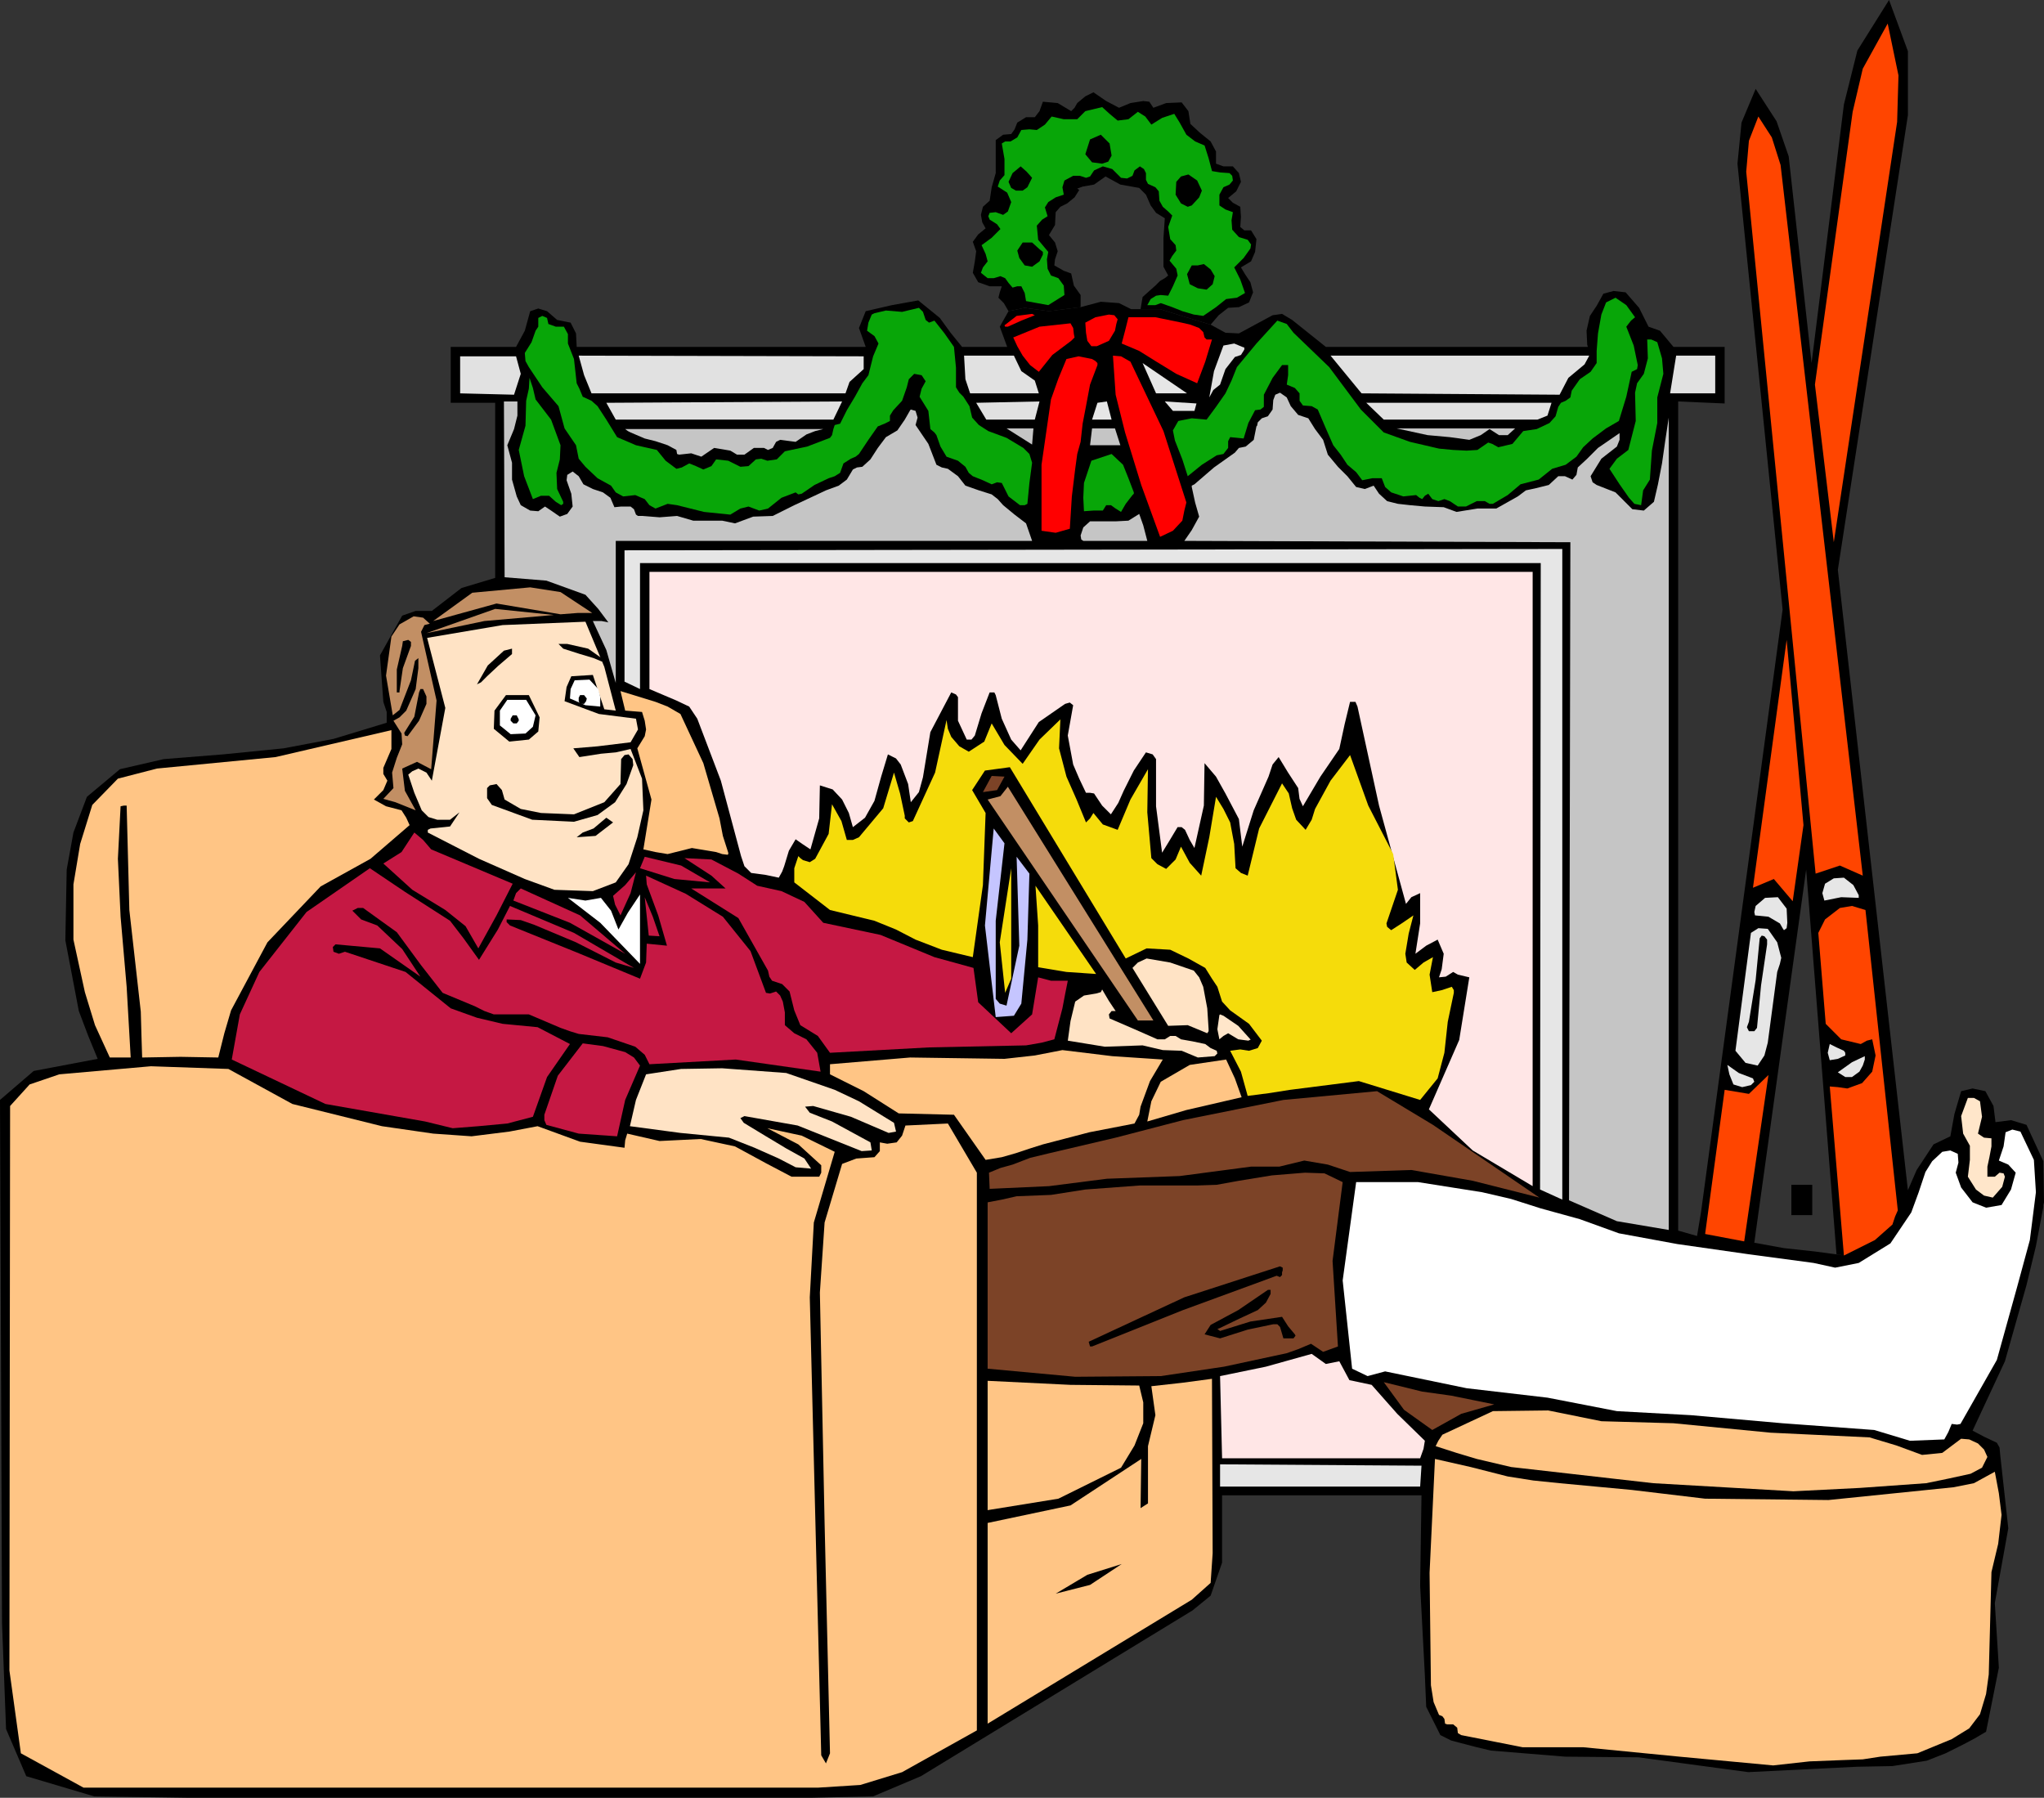
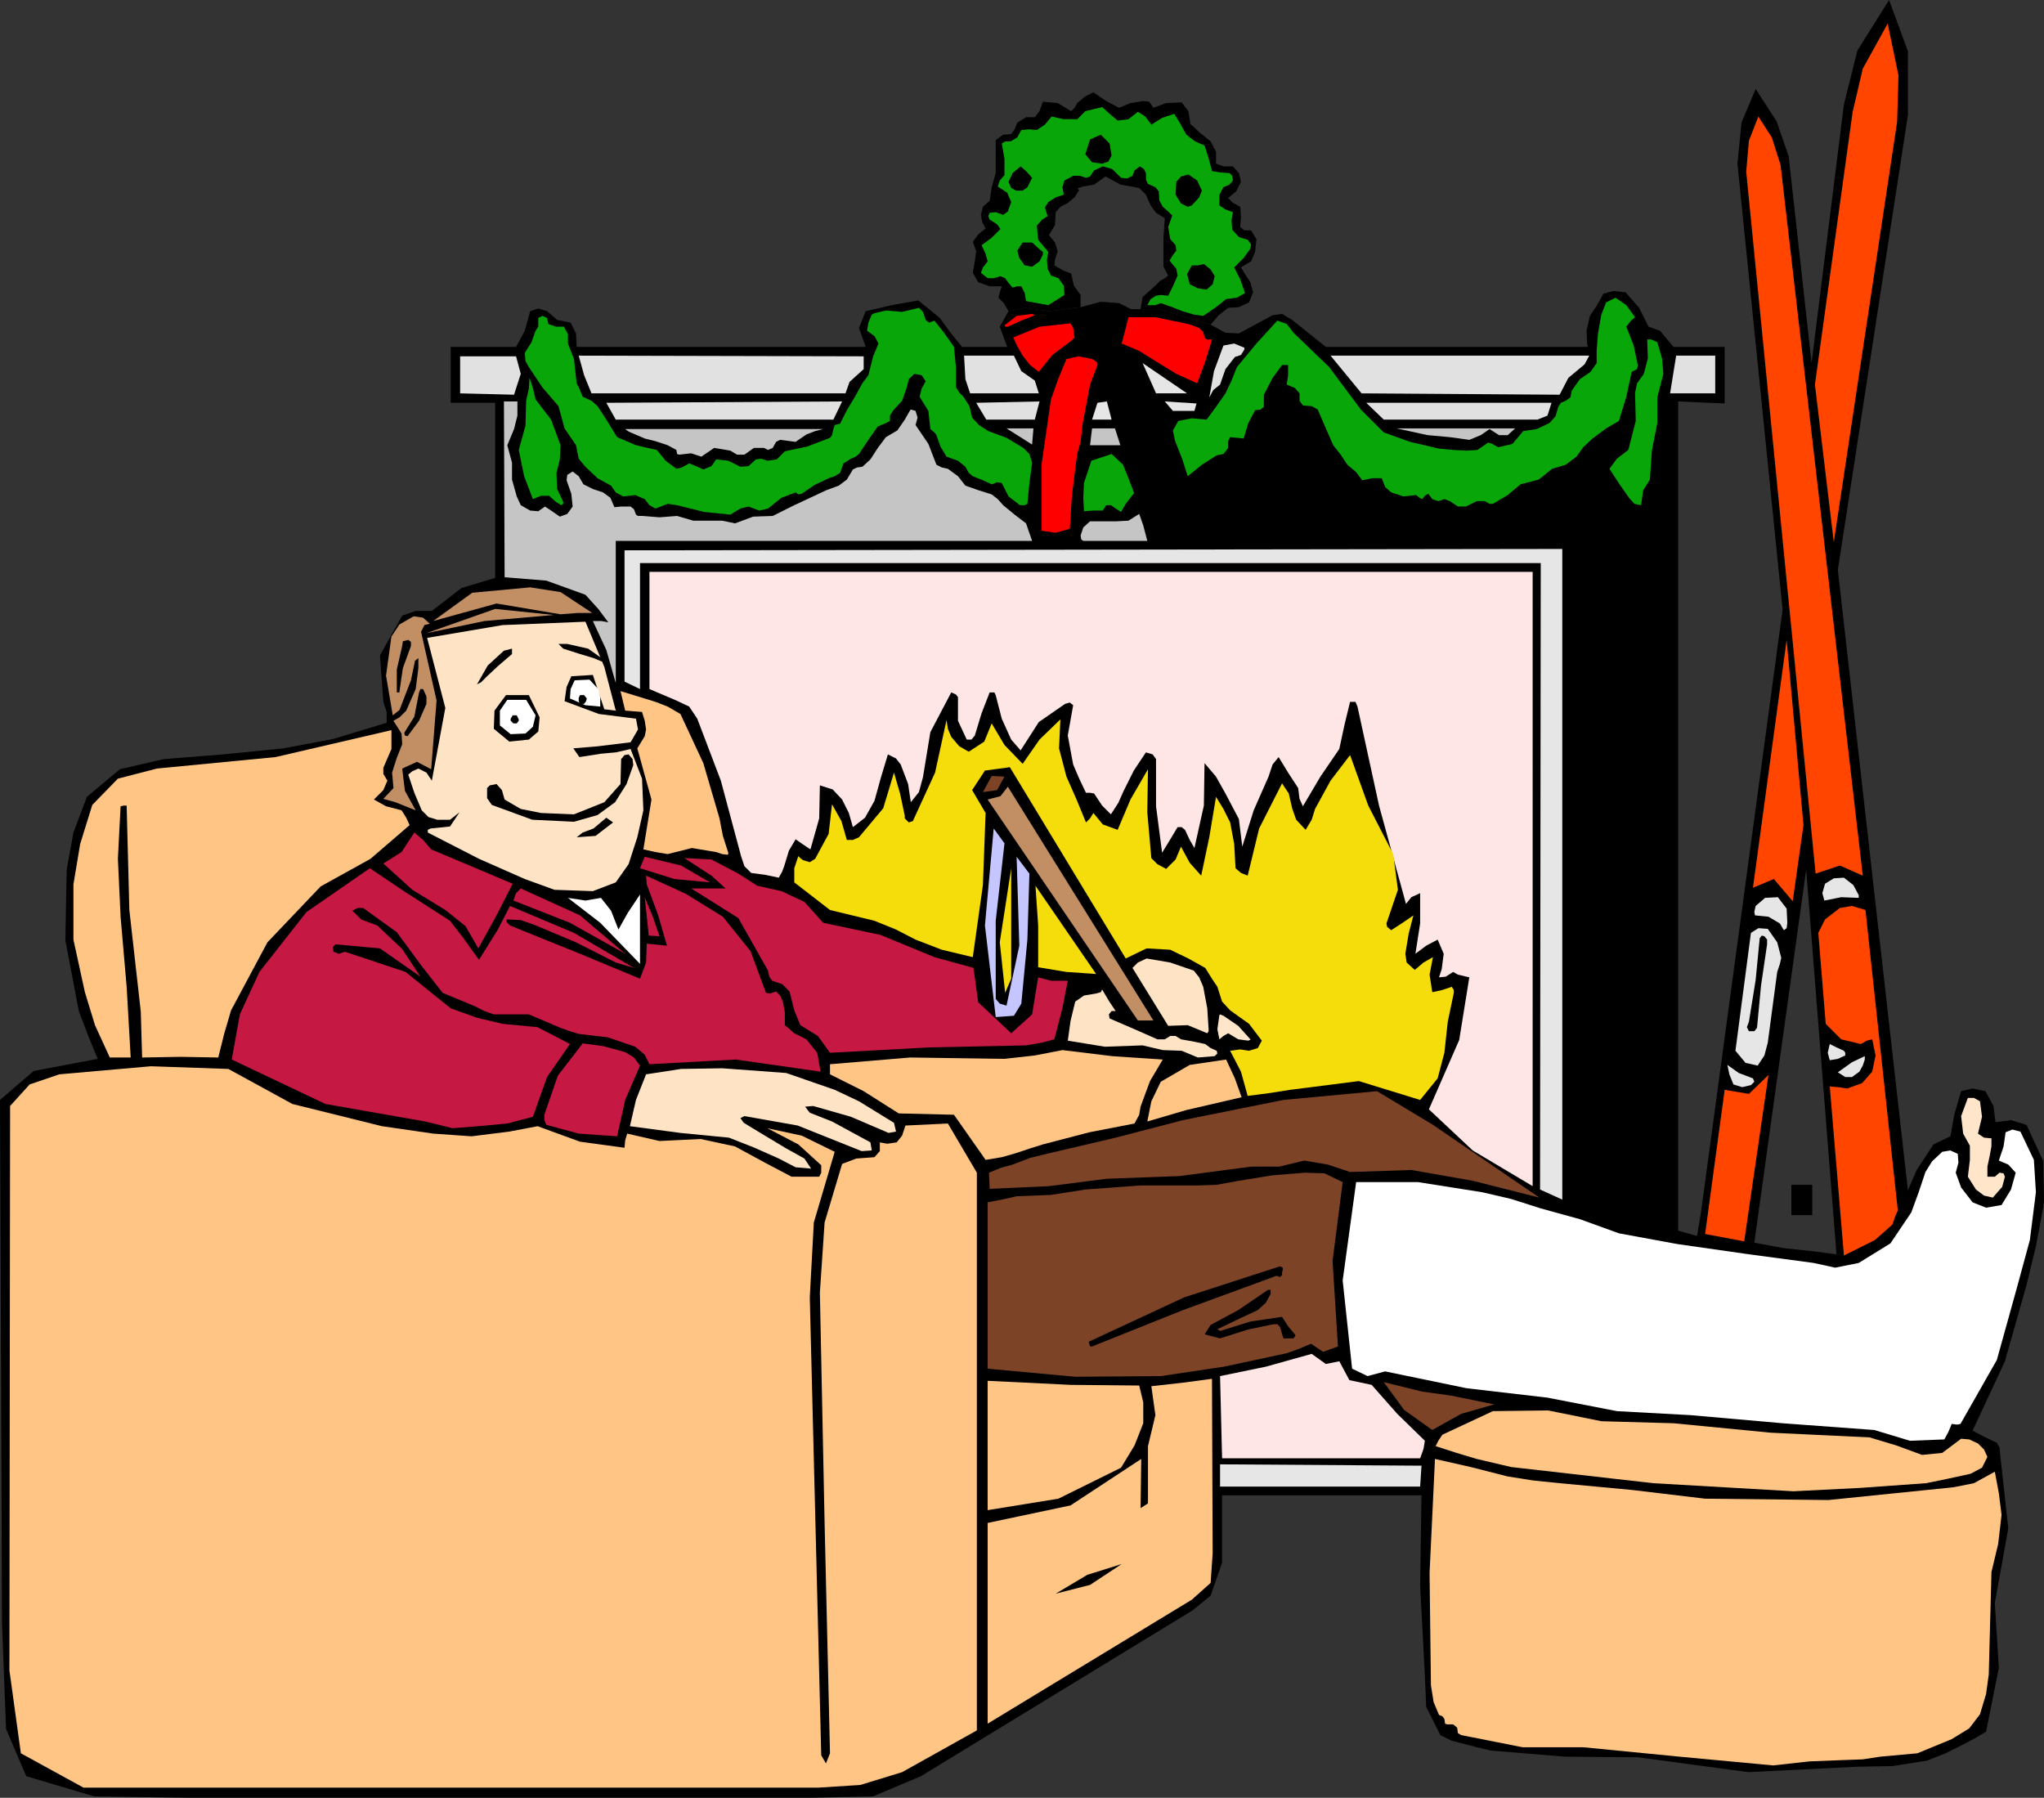
<svg xmlns="http://www.w3.org/2000/svg" xmlns:ns1="http://sodipodi.sourceforge.net/DTD/sodipodi-0.dtd" xmlns:ns2="http://www.inkscape.org/namespaces/inkscape" version="1.0" width="129.724mm" height="114.09mm" id="svg107" ns1:docname="Broken Leg 09.wmf">
  <rect width="100%" height="100%" fill="#333333" stroke="none" />
  <ns1:namedview id="namedview107" pagecolor="#ffffff" bordercolor="#000000" borderopacity="0.25" ns2:showpageshadow="2" ns2:pageopacity="0.0" ns2:pagecheckerboard="0" ns2:deskcolor="#d1d1d1" ns2:document-units="mm" />
  <defs id="defs1">
    <pattern id="WMFhbasepattern" patternUnits="userSpaceOnUse" width="6" height="6" x="0" y="0" />
  </defs>
  <path style="fill:#000000;fill-opacity:1;fill-rule:evenodd;stroke:none" d="m 290.395,77.872 3.555,1.939 3.232,0.162 3.878,-2.1 4.202,-2.262 2.262,-0.323 2.424,1.454 4.04,3.231 4.04,3.231 h 62.862 l -0.162,-0.485 -0.162,-3.393 0.323,-1.454 0.485,-2.1 1.616,-2.423 1.616,-2.908 2.424,-0.646 2.909,0.323 3.232,3.716 2.262,4.524 2.747,0.969 3.232,3.877 h 12.282 V 96.775 L 402.545,96.29 V 295.171 l 4.525,1.292 0.97,-5.816 19.554,-144.435 -10.827,-106.953 0.97,-9.855 3.394,-8.078 5.01,7.755 2.909,8.401 5.494,49.599 7.757,-62.039 3.232,-12.925 L 453.126,0 l 4.525,12.279 v 15.348 l -16.806,109.053 16.806,148.797 -2.424,4.847 -1.293,3.393 -4.202,3.716 -7.434,3.716 -1.778,-0.323 -7.272,-92.251 -12.443,89.504 7.11,1.292 7.434,0.808 4.848,0.646 2.101,0.323 7.434,-3.716 4.202,-3.716 1.293,-3.393 2.424,-4.847 2.101,-4.847 4.04,-6.139 4.04,-1.939 0.97,-5.332 1.616,-5.493 2.747,-0.646 3.07,0.646 1.939,3.554 0.485,3.877 3.717,-0.485 3.717,1.131 4.04,8.724 0.162,9.855 -0.162,0.646 v 0.485 l -1.778,9.371 -2.262,9.37 -5.171,18.256 -7.757,16.641 2.747,1.454 3.07,1.454 0.646,1.131 0.162,1.777 1.939,17.61 -3.232,17.933 0.97,15.51 -3.07,15.348 -2.747,1.616 -2.747,1.454 -4.202,2.1 -4.525,1.777 -8.242,1.292 -8.565,0.162 -26.018,1.292 -26.341,-3.554 -17.614,-0.162 -17.776,-1.454 -3.394,-0.808 -3.717,-0.969 -2.424,-0.646 -2.586,-1.292 -3.394,-6.786 -0.323,-7.593 -1.131,-21.488 0.323,-21.649 h -47.834 v 16.156 l -2.747,7.916 -4.363,3.554 -65.125,39.744 -11.474,4.847 -14.867,0.323 H 45.248 L 22.624,430.882 6.302,426.035 1.454,414.726 0.485,389.361 0,263.828 l 8.08,-6.947 15.352,-2.908 -2.262,-5.493 -2.262,-5.978 -3.232,-16.964 0.323,-16.964 1.616,-8.886 3.232,-8.563 7.918,-6.624 10.504,-2.423 14.221,-1.131 14.544,-1.454 11.958,-2.262 12.766,-3.877 v -2.585 l -0.808,-2.423 -0.808,-11.148 5.333,-9.532 3.232,-1.131 h 3.878 l 7.11,-5.493 8.08,-2.423 V 96.613 H 108.11 V 83.204 h 15.675 l 2.101,-3.877 1.293,-4.685 1.939,-0.646 2.101,0.646 2.424,2.1 3.232,0.646 1.293,2.585 0.162,3.231 h 69.326 l -1.616,-4.524 1.616,-4.039 6.302,-1.454 6.302,-1.131 2.586,2.1 2.586,2.1 2.586,3.554 2.747,3.393 h 10.827 l -1.778,-4.847 2.101,-3.716 3.878,-0.808 5.818,0.808 7.595,-0.969 4.848,-1.292 4.363,0.323 2.909,1.454 h 6.949 l 5.171,1.616 z" id="path1" />
  <path style="fill:#ffffff;fill-opacity:1;fill-rule:evenodd;stroke:none" d="m 488.355,285.962 -0.485,-7.755 -3.232,-6.786 -1.939,-0.485 -1.616,0.646 -0.485,3.393 -1.131,3.393 2.262,0.969 1.778,1.939 -1.131,4.039 -2.262,3.716 -3.717,0.646 -3.232,-1.292 -2.747,-3.554 -1.293,-3.554 0.646,-2.423 -0.162,-2.1 -1.778,-0.808 -1.939,0.323 -2.424,2.262 -1.616,2.585 -1.616,4.847 -1.778,4.847 -5.01,7.432 -7.595,4.685 -5.656,1.131 -5.171,-1.131 -15.675,-2.1 -16.968,-2.423 -14.059,-2.585 -9.373,-3.393 -9.373,-2.585 -7.11,-2.262 -6.949,-1.616 -15.352,-2.423 h -14.867 l -3.232,23.588 2.262,21.164 3.717,1.777 4.202,-1.131 19.554,4.039 19.392,2.262 16.645,3.231 17.776,0.969 21.978,1.939 21.978,1.616 8.565,2.585 8.242,-0.323 0.97,-1.777 0.808,-1.939 1.293,0.162 0.808,-0.162 8.726,-15.348 4.848,-17.449 3.07,-11.309 z" id="path2" />
  <path style="fill:#ffe6ca;fill-opacity:1;fill-rule:evenodd;stroke:none" d="m 480.921,282.246 -0.323,-0.808 -0.97,-0.162 -1.131,0.969 h -1.778 v -2.423 l 0.485,-2.262 0.485,-2.585 v -1.939 l -1.778,-0.162 -1.454,-0.969 0.97,-4.039 -0.485,-3.716 -1.454,-0.808 h -1.454 l -1.616,4.362 0.485,4.201 1.616,2.908 v 3.393 l -0.485,4.039 1.939,3.07 1.939,1.454 2.101,0.485 2.262,-2.585 z" id="path3" />
  <path style="fill:#ffc585;fill-opacity:1;fill-rule:evenodd;stroke:none" d="m 480.113,363.349 -0.646,-5.17 -0.97,-5.17 -5.01,2.747 -4.848,0.969 -30.058,3.07 -29.573,-0.323 -17.614,-2.1 -17.291,-1.616 -6.302,-0.646 -6.141,-0.969 -8.888,-2.262 -8.565,-1.939 -1.293,27.304 0.323,26.981 0.646,4.039 1.293,3.07 0.808,0.323 0.485,0.646 0.162,1.131 0.485,0.162 h 1.454 l 0.97,0.808 0.162,1.292 0.808,0.485 14.706,2.908 h 14.544 l 23.109,2.262 22.462,2.1 8.726,-0.969 8.242,-0.323 4.525,-0.162 4.202,-0.646 8.888,-0.808 8.242,-3.393 4.202,-2.585 2.586,-3.393 1.454,-4.847 0.646,-4.685 0.323,-12.279 0.323,-12.279 1.616,-6.786 z" id="path4" />
  <path style="fill:#ffc585;fill-opacity:1;fill-rule:evenodd;stroke:none" d="m 476.719,349.455 -0.808,-1.777 -1.454,-1.454 -2.101,-0.969 -1.939,-0.162 -4.525,3.393 -4.848,0.485 -6.141,-2.262 -6.464,-1.939 -23.755,-1.131 -23.27,-2.262 -17.291,-0.485 -12.766,-2.585 -13.251,0.162 -12.12,5.655 -0.97,1.454 -0.646,1.292 5.01,1.616 4.848,1.454 8.242,1.939 34.098,3.877 33.613,1.939 15.998,-0.808 15.837,-1.131 5.494,-1.131 5.171,-1.131 2.747,-1.454 z" id="path5" />
  <path style="fill:#ff4500;fill-opacity:1;fill-rule:evenodd;stroke:none" d="m 455.065,29.242 0.323,-11.148 -2.586,-12.44 -5.979,10.825 -2.424,10.34 -9.05,65.432 4.525,37.805 z" id="path6" />
  <path style="fill:#ff4500;fill-opacity:1;fill-rule:evenodd;stroke:none" d="m 455.227,290.324 -7.757,-72.056 -3.232,-0.969 -2.909,0.485 -3.555,2.747 -1.616,3.231 1.778,21.811 3.717,3.716 4.686,1.131 1.454,-0.808 1.293,-0.323 0.808,3.877 -0.808,3.877 -2.424,2.747 -3.555,1.292 -2.262,-0.323 -1.939,-0.162 3.394,40.552 7.434,-3.716 4.202,-3.716 0.646,-1.939 z" id="path7" />
  <path style="fill:#e6e6e6;fill-opacity:1;fill-rule:evenodd;stroke:none" d="m 447.308,253.327 -3.07,1.454 -3.394,2.423 1.778,1.131 h 1.616 l 1.778,-1.292 0.808,-1.454 0.485,-1.454 z" id="path8" />
  <path style="fill:#ff4500;fill-opacity:1;fill-rule:evenodd;stroke:none" d="m 446.824,210.029 -19.715,-170.446 -2.101,-6.624 -3.232,-5.008 -2.262,5.816 -0.646,7.432 16.645,168.346 5.818,-1.939 z" id="path9" />
  <path style="fill:#e6e6e6;fill-opacity:1;fill-rule:evenodd;stroke:none" d="m 445.854,214.714 -1.293,-2.423 -2.262,-1.777 -2.424,0.162 -2.101,1.292 -0.646,2.262 0.485,1.777 4.04,-0.808 4.202,0.162 z" id="path10" />
  <path style="fill:#e6e6e6;fill-opacity:1;fill-rule:evenodd;stroke:none" d="m 442.299,252.034 -1.778,-0.808 -1.616,-0.808 -0.485,2.1 0.485,1.777 1.939,-0.323 1.778,-0.808 v -0.646 z" id="path11" />
  <path style="fill:#ff4500;fill-opacity:1;fill-rule:evenodd;stroke:none" d="m 432.603,197.912 -4.04,-44.429 -8.08,59.454 5.01,-2.1 4.525,5.331 z" id="path12" />
  <path style="fill:#e6e6e6;fill-opacity:1;fill-rule:evenodd;stroke:none" d="m 428.724,221.338 -0.162,-3.393 -2.101,-2.747 -3.07,0.162 -2.262,1.939 -0.323,1.454 0.162,0.808 3.232,0.323 2.747,1.616 0.646,1.131 0.323,0.485 0.646,-0.485 z" id="path13" />
  <path style="fill:#e6e6e6;fill-opacity:1;fill-rule:evenodd;stroke:none" d="m 427.27,229.739 -0.97,-3.716 -2.262,-3.231 -2.262,-0.162 -1.778,1.131 -3.717,28.273 2.424,2.908 2.909,0.646 1.616,-2.423 0.808,-3.07 2.262,-16.964 0.646,-1.939 z" id="path14" />
  <path style="fill:#000000;fill-opacity:1;fill-rule:evenodd;stroke:none" d="m 423.876,226.508 v -1.131 l -0.646,-0.808 -0.646,-0.162 -0.485,0.646 -0.97,10.017 -1.616,10.017 -0.485,1.292 0.485,0.969 h 1.293 l 0.646,-0.808 0.97,-10.178 z" id="path15" />
  <path style="fill:#ff4500;fill-opacity:1;fill-rule:evenodd;stroke:none" d="m 413.696,261.405 -4.686,34.574 9.373,1.777 5.818,-39.905 -4.686,4.524 z" id="path16" />
  <path style="fill:#e6e6e6;fill-opacity:1;fill-rule:evenodd;stroke:none" d="m 420.483,258.658 -3.394,-1.292 -2.747,-1.939 0.485,2.262 0.97,2.423 2.101,0.646 2.101,-0.485 0.808,-0.808 z" id="path17" />
-   <path style="fill:#c5c5c5;fill-opacity:1;fill-rule:evenodd;stroke:none" d="m 400.283,100.167 -0.808,5.332 -0.808,5.655 -0.97,5.008 -0.97,4.201 -2.424,2.1 -2.747,-0.323 -4.04,-4.039 -4.525,-1.777 -0.97,-0.646 -0.485,-1.454 2.586,-4.201 3.717,-2.908 0.646,-1.616 v -1.616 l -2.586,1.777 -2.586,1.777 -2.586,2.585 -2.262,2.1 -0.323,1.777 -0.97,1.131 -1.778,-0.808 h -1.616 l -2.262,2.1 -3.232,0.808 -2.262,0.485 -1.939,1.454 -5.171,2.908 h -4.525 l -5.01,0.808 -3.07,-1.131 -4.525,-0.162 -3.555,-0.323 -2.909,-0.323 -2.586,-0.646 -1.939,-1.777 -1.293,-1.939 -2.101,0.808 -2.101,-0.485 -2.101,-2.585 -2.262,-2.262 -2.424,-2.908 -1.131,-3.554 -1.939,-2.585 -1.616,-2.585 -2.424,-0.808 -1.778,-2.1 -0.97,-2.1 -1.616,-1.131 -1.131,0.485 -0.485,1.292 -0.162,2.262 -1.131,1.616 -1.454,0.485 -0.97,0.969 -0.162,0.808 -0.162,0.162 -0.646,3.231 -1.939,1.616 -1.616,0.323 -0.97,1.131 -5.01,3.554 -4.686,4.039 -0.646,0.323 v 0.323 l 0.808,3.716 0.97,3.393 -1.778,3.231 -1.778,2.585 92.597,0.323 -0.323,157.845 11.474,5.008 12.443,2.1 z" id="path18" />
  <path style="fill:#08a608;fill-opacity:1;fill-rule:evenodd;stroke:none" d="m 398.99,89.666 -0.323,-3.716 -1.131,-3.877 -1.454,-0.646 h -0.97 l 0.162,4.524 -0.97,3.716 -1.616,2.262 -0.485,2.262 0.162,6.786 -1.778,6.947 -2.747,2.1 -1.778,2.423 2.424,3.716 2.262,3.231 1.293,1.454 1.616,0.323 0.485,-3.554 1.616,-2.585 0.485,-6.947 1.293,-6.624 v -6.139 z" id="path19" />
  <path style="fill:#08a608;fill-opacity:1;fill-rule:evenodd;stroke:none" d="m 392.849,87.566 -0.97,-4.685 -1.778,-4.524 1.131,-1.454 0.97,-0.808 -2.101,-2.908 -2.586,-1.777 -2.262,1.131 -1.131,2.908 -0.808,4.524 -0.323,4.201 v 2.908 l -1.454,2.1 -2.586,1.777 -1.939,2.747 -0.323,1.616 -1.131,0.808 -1.131,0.485 -0.646,0.969 -0.646,2.262 -1.454,1.616 -3.07,1.454 -3.232,0.485 -2.586,3.07 -3.394,0.808 -1.454,-0.808 -0.97,-0.323 -2.586,1.777 -2.586,0.162 -3.232,-0.162 -3.394,-0.323 -6.949,-1.616 -6.302,-2.262 -2.747,-2.747 -2.747,-2.747 -7.595,-10.178 -8.565,-8.24 -1.616,-2.1 -2.262,-0.808 -5.01,5.493 -4.686,5.655 -1.293,3.231 -1.454,3.07 -2.262,3.231 -2.262,3.07 -3.555,-0.323 -3.232,0.646 -1.293,2.262 0.485,2.423 1.778,4.524 1.293,4.039 3.394,-2.747 3.555,-2.262 1.616,-0.323 1.131,-1.454 v -1.616 l 0.485,-0.969 1.616,0.162 1.616,0.162 1.131,-3.716 1.616,-3.07 1.293,-0.162 0.808,-0.646 V 94.674 l 2.101,-4.039 2.262,-3.07 h 1.454 v 2.423 l -0.323,2.262 1.939,0.808 1.131,1.292 v 1.777 l 0.808,1.131 2.101,0.162 1.454,0.808 1.939,4.524 1.778,4.039 1.778,2.262 1.616,2.423 2.101,1.777 1.454,1.939 2.424,-0.485 h 2.262 l 0.808,2.1 1.454,1.292 2.909,0.969 3.07,-0.323 0.808,0.646 0.646,0.323 0.646,-0.808 0.808,-0.485 0.97,1.292 1.454,0.485 1.454,-0.485 1.293,0.485 1.939,1.292 h 1.939 l 2.586,-1.292 h 1.939 l 1.131,0.646 h 0.808 l 3.555,-2.1 3.07,-2.585 4.363,-1.131 3.232,-2.585 3.232,-0.969 2.586,-1.939 1.616,-2.262 2.262,-2.1 3.232,-2.423 3.07,-1.777 1.778,-5.816 1.293,-5.978 1.293,-0.646 z" id="path20" />
  <path style="fill:#e1e1e1;fill-opacity:1;fill-rule:evenodd;stroke:none" d="m 319.16,85.304 7.434,9.047 47.51,0.323 2.101,-4.039 3.878,-3.231 1.131,-2.1 z" id="path21" />
  <path style="fill:#e1e1e1;fill-opacity:1;fill-rule:evenodd;stroke:none" d="m 372.164,96.613 h -44.44 l 4.202,4.039 h 36.845 l 2.424,-0.969 z" id="path22" />
  <path style="fill:#e6e6e6;fill-opacity:1;fill-rule:evenodd;stroke:none" d="m 374.75,131.672 -224.947,0.323 v 31.504 l 3.717,1.777 v -30.212 h 216.059 l -0.162,150.251 5.333,2.423 z" id="path23" />
  <path style="fill:#ffe6e6;fill-opacity:1;fill-rule:evenodd;stroke:none" d="M 367.64,137.165 H 155.782 v 28.112 l 6.464,2.747 3.07,1.454 1.939,2.908 5.656,14.864 4.848,18.095 0.808,2.423 1.616,1.616 3.555,0.485 3.07,0.646 0.808,-1.454 0.485,-1.292 1.131,-3.716 1.616,-2.747 1.616,1.131 1.939,1.292 2.101,-7.432 0.162,-7.916 3.07,0.969 2.262,2.423 1.616,3.231 0.97,3.393 2.909,-2.262 2.262,-4.039 1.616,-5.816 1.616,-5.331 1.939,0.969 1.131,1.454 1.778,4.685 0.646,4.362 1.939,-2.423 0.97,-3.554 1.778,-10.825 5.01,-9.532 1.131,0.485 0.485,0.646 v 5.655 l 2.101,4.524 h 1.131 l 0.808,-0.969 1.616,-5.332 1.939,-5.008 h 1.131 l 0.323,0.646 1.454,5.655 2.262,5.008 1.131,1.292 1.131,1.292 4.363,-6.786 6.302,-4.362 1.131,-0.323 0.808,0.646 -1.293,7.27 1.293,6.947 1.454,3.393 1.616,3.393 h 0.97 l 0.97,0.162 1.939,2.908 2.101,2.1 1.778,-2.747 1.293,-2.908 2.424,-4.847 2.909,-4.362 1.616,0.485 0.808,1.131 v 11.309 l 1.454,11.148 1.778,-2.908 1.939,-3.231 h 0.97 l 0.808,0.646 1.131,2.423 1.131,1.939 2.262,-10.178 0.162,-10.178 2.747,3.231 2.262,4.039 3.232,6.139 0.808,6.624 2.747,-8.724 3.555,-8.078 0.97,-2.908 1.454,-1.777 2.262,3.716 2.424,3.716 0.323,2.585 0.808,1.777 4.202,-7.109 4.525,-6.624 1.293,-5.978 1.293,-5.332 h 1.293 l 0.485,1.131 5.171,23.749 6.464,23.588 1.293,-1.616 2.101,-0.969 v 7.27 l -1.131,7.27 2.586,-1.939 2.747,-1.454 1.454,3.393 -0.485,3.716 -0.323,0.969 -0.323,0.969 1.616,-0.162 1.778,-1.131 1.131,0.646 2.747,0.646 -2.424,15.025 -7.272,16.641 10.504,9.855 14.382,8.563 z" id="path24" />
  <path style="fill:#c5c5c5;fill-opacity:1;fill-rule:evenodd;stroke:none" d="m 334.996,102.752 7.434,1.616 5.333,0.485 4.686,0.646 2.747,-1.131 2.101,-1.454 2.262,1.454 h 2.101 l 1.778,-1.616 z" id="path25" />
  <path style="fill:#7c4327;fill-opacity:1;fill-rule:evenodd;stroke:none" d="m 369.256,287.254 -25.533,-17.449 -13.413,-8.078 -22.462,2.1 -24.078,4.847 -16.16,4.201 -15.837,3.716 -4.686,1.131 -4.202,1.616 -2.909,0.808 -2.747,1.131 0.162,3.877 14.221,-0.646 13.898,-1.777 17.453,-0.646 17.13,-2.262 h 6.787 l 5.979,-1.454 5.656,0.969 5.333,1.777 14.706,-0.485 14.706,2.585 z" id="path26" />
  <path style="fill:#7c4327;fill-opacity:1;fill-rule:evenodd;stroke:none" d="m 341.137,333.784 -9.211,-2.262 4.848,6.624 6.787,4.847 6.949,-3.877 7.918,-2.262 -10.342,-2.1 z" id="path27" />
  <path style="fill:#f5dc0b;fill-opacity:1;fill-rule:evenodd;stroke:none" d="m 348.732,238.14 v -0.646 l -0.485,-0.808 -2.424,0.808 -2.262,0.485 -0.646,-4.201 0.808,-4.201 -2.262,1.292 -2.101,1.777 -1.939,-1.777 -0.323,-2.1 0.808,-4.847 1.131,-4.362 -2.586,1.777 -2.747,1.777 -0.97,-0.808 -0.162,-0.808 2.747,-8.078 -1.131,-8.563 -5.979,-11.632 -4.363,-12.117 -4.686,6.139 -3.717,6.786 -0.808,2.585 -1.454,2.423 -2.262,-2.423 -0.97,-2.747 -0.808,-3.554 -1.616,-2.423 -5.494,10.825 -2.747,11.309 -1.616,-0.646 -1.293,-1.131 -0.323,-5.816 -0.97,-5.17 -1.616,-3.231 -1.778,-2.908 -1.616,9.694 -1.939,9.209 -2.747,-3.07 -2.101,-3.877 -1.293,3.07 -2.262,2.262 -2.101,-1.131 -1.454,-1.454 -0.97,-10.986 0.162,-10.34 -4.202,7.27 -3.07,7.27 -3.555,-1.292 -2.262,-2.747 -0.808,1.292 -0.97,0.969 -2.262,-5.493 -2.424,-5.493 -1.778,-6.786 0.323,-6.947 -5.01,4.847 -4.04,5.816 -4.363,-4.524 -3.07,-5.17 -1.778,4.362 -3.717,2.423 -2.262,-1.292 -1.939,-2.262 -0.808,-1.939 -0.323,-2.1 -2.747,12.602 -5.333,11.632 -0.97,0.323 -0.97,-0.969 v -0.646 l -1.131,-5.332 -1.454,-5.008 -2.586,8.563 -5.818,6.947 -1.454,0.646 h -1.454 l -1.293,-4.524 -2.262,-4.039 -0.808,7.109 -3.232,5.978 -1.293,0.808 -1.616,-0.485 -0.646,-0.485 -0.485,-0.485 -0.97,2.908 v 3.393 l 8.565,6.624 10.666,2.585 5.171,2.1 4.686,2.423 6.302,2.423 7.434,1.777 2.424,-17.287 0.646,-17.287 -3.232,-5.493 3.07,-4.685 5.979,-0.808 27.795,45.883 5.01,-2.423 5.656,0.323 4.363,2.1 4.04,2.262 1.616,2.585 1.293,1.939 1.131,3.554 1.939,2.1 4.525,3.231 3.07,4.039 -0.97,1.777 -2.101,0.646 -2.101,-0.323 -2.424,0.323 2.586,5.008 1.616,5.816 5.01,-0.646 5.171,-0.808 16.483,-2.1 14.706,4.524 4.202,-5.17 1.616,-6.139 0.808,-7.432 z" id="path28" />
  <path style="fill:#e6e6e6;fill-opacity:1;fill-rule:evenodd;stroke:none" d="m 340.976,351.555 -48.318,-0.323 v 5.331 h 47.995 z" id="path29" />
  <path style="fill:#ffe6e6;fill-opacity:1;fill-rule:evenodd;stroke:none" d="m 341.784,345.578 -6.626,-6.462 -6.141,-6.947 -5.333,-1.131 -2.424,-4.524 -3.232,0.646 -3.394,-2.423 -10.989,3.07 -10.989,2.262 0.485,19.71 h 47.51 l 0.808,-2.262 z" id="path30" />
  <path style="fill:#7c4327;fill-opacity:1;fill-rule:evenodd;stroke:none" d="m 322.068,283.539 -4.363,-2.1 -4.686,-0.162 -7.918,0.646 -7.918,1.292 -5.333,0.969 -4.686,0.162 h -13.736 l -13.09,0.969 -8.242,1.292 -8.242,0.323 -3.555,0.808 -3.394,0.646 v 39.905 l 21.008,1.939 20.523,-0.162 15.19,-2.262 15.029,-3.231 2.747,-0.969 3.07,-1.292 2.909,1.939 3.555,-1.292 -1.293,-20.518 z" id="path31" />
  <path style="fill:#000000;fill-opacity:1;fill-rule:evenodd;stroke:none" d="m 310.595,320.051 -1.616,-1.939 -1.454,-2.262 -7.595,1.131 -7.272,2.262 -0.646,-0.485 0.485,-0.162 4.686,-2.262 4.525,-2.1 1.939,-1.777 1.131,-2.1 v -0.969 h -0.646 l -7.11,4.847 -6.626,3.554 -1.454,2.262 3.717,0.969 6.626,-2.1 6.141,-1.292 h 0.97 l 0.646,0.646 0.808,2.747 h 2.424 l 0.485,-0.646 z" id="path32" />
  <path style="fill:#000000;fill-opacity:1;fill-rule:evenodd;stroke:none" d="m 307.686,304.703 v -0.646 l -0.646,-0.323 -22.947,7.432 -22.947,10.663 0.323,1.131 h 0.485 l 21.816,-8.724 22.462,-8.24 0.808,0.323 0.485,-0.485 v -0.646 z" id="path33" />
  <path style="fill:#ffe6ca;fill-opacity:1;fill-rule:evenodd;stroke:none" d="m 299.929,249.288 -2.909,-3.231 -3.555,-2.423 -0.808,-0.323 -0.162,0.162 -0.485,3.393 0.485,2.423 0.97,-0.808 1.131,-0.646 2.424,1.454 2.424,0.323 0.646,-0.323 z" id="path34" />
  <path style="fill:#e1e1e1;fill-opacity:1;fill-rule:evenodd;stroke:none" d="m 297.99,83.204 -1.939,-0.808 -2.586,0.485 -2.262,6.139 -1.131,6.301 0.97,-1.777 1.616,-1.292 1.293,-3.716 2.262,-2.908 1.454,-0.485 0.808,-1.292 V 83.365 Z" id="path35" />
  <path style="fill:#ffc585;fill-opacity:1;fill-rule:evenodd;stroke:none" d="m 297.828,263.182 -1.616,-4.524 -2.101,-4.524 -8.726,1.292 -6.949,4.039 -2.262,4.685 -0.97,4.847 9.373,-2.747 z" id="path36" />
  <path style="fill:#ffe3c5;fill-opacity:1;fill-rule:evenodd;stroke:none" d="m 291.849,252.034 -1.454,-0.646 -1.293,-0.969 -3.07,-0.646 -2.747,-0.485 -1.293,-0.808 h -1.293 l -1.293,0.808 h -1.778 l -5.494,-2.423 -5.979,-2.585 -0.162,-0.969 0.646,-0.808 h 0.97 l -1.616,-2.423 -1.616,-2.747 -0.323,0.646 -1.131,0.323 -2.909,0.485 -2.101,1.454 -1.131,4.685 -0.646,4.685 8.888,1.454 9.05,-0.323 4.848,1.131 4.525,0.162 3.878,1.616 4.04,-0.323 0.646,-0.646 z" id="path37" />
  <path style="fill:#ffc585;fill-opacity:1;fill-rule:evenodd;stroke:none" d="m 290.718,330.714 -7.272,0.969 -7.272,0.808 0.97,6.947 -1.778,7.432 v 13.733 l -1.778,1.131 0.162,-11.794 -16.968,11.148 -19.877,4.201 v 48.145 l 48.965,-29.727 4.525,-4.039 0.485,-7.109 z" id="path38" />
  <path style="fill:#ff0000;fill-opacity:1;fill-rule:evenodd;stroke:none" d="m 290.072,81.426 h -0.646 l -0.485,-0.485 -0.323,-1.292 -0.97,-0.969 -2.101,-0.808 -2.101,-0.485 -6.302,-1.292 h -6.464 l -0.808,3.231 -0.808,3.07 4.202,1.777 3.878,2.423 5.01,3.07 5.01,2.262 1.939,-5.17 1.616,-5.331 z" id="path39" />
  <path style="fill:#ffe3c5;fill-opacity:1;fill-rule:evenodd;stroke:none" d="m 289.91,246.864 -0.323,-5.008 -0.97,-5.17 -0.97,-2.262 -1.293,-1.616 -5.656,-1.939 -5.656,-0.969 -2.101,0.969 -1.293,1.292 8.565,13.894 4.686,-0.162 4.686,1.939 0.323,-0.485 z" id="path40" />
-   <path style="fill:#ff0000;fill-opacity:1;fill-rule:evenodd;stroke:none" d="m 284.577,120.524 -5.494,-17.125 -7.918,-16.641 -2.262,-1.292 -1.939,-0.162 0.646,9.371 2.262,9.047 3.878,12.602 4.525,12.44 3.07,-1.454 2.262,-2.423 0.485,-2.423 z" id="path41" />
  <path style="fill:#c51843;fill-opacity:1;fill-rule:evenodd;stroke:none" d="m 199.091,252.519 23.755,-1.292 23.27,-0.485 3.717,-0.646 3.07,-0.808 0.97,-3.716 0.97,-3.716 0.646,-3.393 0.646,-3.231 h -4.04 l -3.07,-0.808 -1.454,8.886 -5.01,4.524 -7.918,-7.432 -1.131,-8.24 -4.686,-1.292 -4.686,-1.292 -12.928,-5.332 -13.736,-2.908 -4.525,-5.008 -5.494,-2.585 -5.818,-1.292 -4.525,-2.908 -6.464,-3.393 -6.464,-0.323 6.464,4.201 3.394,3.07 h -8.242 l 11.312,7.109 7.11,12.602 0.323,1.454 0.646,0.969 2.424,0.808 1.778,1.777 1.131,4.524 1.454,3.554 4.202,2.585 z" id="path42" />
  <path style="fill:#ffc585;fill-opacity:1;fill-rule:evenodd;stroke:none" d="m 199.091,255.265 v 2.423 l 8.08,4.039 8.403,5.331 13.251,0.323 7.595,10.825 3.878,-0.646 3.394,-0.969 3.394,-1.131 3.07,-0.969 11.15,-2.908 10.827,-2.1 1.131,-2.1 0.323,-1.939 2.262,-6.139 3.07,-5.17 -12.12,-0.808 -11.958,-1.454 -6.626,1.292 -7.272,0.808 -22.624,-0.323 z" id="path43" />
  <path style="fill:#000000;fill-opacity:1;fill-rule:evenodd;stroke:none" d="m 273.588,74.156 h 4.686 l 5.171,1.616 6.949,2.1 1.939,-2.262 2.262,-1.777 2.586,-0.162 2.424,-1.131 0.97,-2.423 -0.646,-2.423 -1.293,-1.939 -0.97,-1.616 2.424,-1.454 0.97,-2.262 0.323,-3.07 -1.293,-2.1 h -1.616 l -0.97,-0.808 0.162,-2.423 -0.162,-2.423 -1.778,-0.969 -1.131,-1.131 1.939,-1.616 1.131,-2.262 -0.485,-2.1 -1.454,-1.616 h -2.262 l -1.778,-0.646 v -2.908 l -1.293,-2.423 -2.586,-2.1 -2.262,-2.1 -0.485,-3.07 -1.616,-2.1 -3.717,0.162 -3.07,1.131 -0.97,-1.454 -1.454,-0.162 -3.07,0.485 -2.747,1.131 -3.07,-1.616 -3.07,-2.1 -1.939,0.969 -1.939,1.616 -0.646,1.131 -0.808,0.808 -3.232,-1.939 -3.555,-0.323 -0.808,2.262 -1.131,1.454 h -2.101 l -2.101,1.292 -0.646,1.616 -0.808,1.131 -1.939,0.162 -1.778,1.292 v 7.916 l -0.97,3.393 -0.485,3.231 -1.616,1.454 -0.485,1.939 0.323,1.777 0.808,1.454 -1.778,1.454 -1.293,1.777 0.808,2.262 -0.323,2.423 -0.485,2.747 1.293,2.262 2.747,0.969 h 2.909 l -0.485,1.454 -0.323,1.292 1.293,1.292 1.131,1.939 3.878,-0.808 5.818,0.808 7.595,-0.969 v -2.908 l -1.616,-2.262 -0.646,-2.908 -1.778,-0.646 -2.262,-1.292 0.162,-1.454 0.646,-1.939 -0.646,-2.1 -1.454,-1.777 1.454,-2.423 0.162,-3.07 1.131,-1.292 1.616,-0.808 1.778,-1.454 1.131,-1.777 -0.485,-0.323 1.293,-0.485 2.747,-0.485 2.747,-1.939 3.555,1.939 4.525,0.808 1.616,1.616 1.131,2.585 1.293,1.777 2.101,1.292 -0.323,4.685 v 6.947 l 1.131,2.1 -0.808,0.646 -1.131,0.646 -1.131,1.131 -1.454,1.292 -1.616,1.454 z" id="path44" />
  <path style="fill:#c28f64;fill-opacity:1;fill-rule:evenodd;stroke:none" d="m 276.659,244.764 -34.906,-56.061 -1.778,2.262 -3.07,0.808 36.037,52.992 z" id="path45" />
  <path style="fill:#c5c5c5;fill-opacity:1;fill-rule:evenodd;stroke:none" d="m 273.265,123.271 -2.586,1.616 -3.07,0.162 h -6.141 l -1.616,1.454 -0.646,1.939 0.162,0.969 0.485,0.323 h 15.352 l -0.97,-3.716 z" id="path46" />
  <path style="fill:#ffc585;fill-opacity:1;fill-rule:evenodd;stroke:none" d="m 273.265,332.33 -16.483,-0.162 -19.877,-0.969 v 31.02 l 16.968,-2.747 15.029,-7.432 3.232,-5.332 2.101,-5.331 v -5.008 z" id="path47" />
  <path style="fill:#000000;fill-opacity:1;fill-rule:evenodd;stroke:none" d="m 253.227,382.252 8.242,-2.1 7.595,-5.008 -8.242,2.585 z" id="path48" />
-   <path style="fill:#ff0000;fill-opacity:1;fill-rule:evenodd;stroke:none" d="m 268.094,76.58 -0.808,-0.969 -1.293,-0.162 -3.232,0.646 -2.424,1.292 0.162,2.423 0.323,1.939 0.97,1.292 h 1.293 l 2.909,-1.292 1.454,-2.423 0.323,-1.616 z" id="path49" />
  <path style="fill:#ff0000;fill-opacity:1;fill-rule:evenodd;stroke:none" d="m 263.246,87.081 -0.485,-0.485 -0.808,-0.485 -3.232,-0.646 -2.909,0.646 -1.939,4.685 -1.778,5.008 -2.262,15.671 v 15.833 l 3.394,0.485 3.394,-0.969 0.485,-7.755 0.808,-6.624 0.485,-3.554 0.808,-2.908 0.485,-4.362 0.808,-4.201 0.97,-5.17 1.778,-4.685 z" id="path50" />
  <path style="fill:#08a608;fill-opacity:1;fill-rule:evenodd;stroke:none" d="m 264.539,39.905 2.262,0.646 2.101,2.1 1.454,0.162 1.293,-0.646 0.485,-1.292 1.293,-0.969 0.97,0.646 0.485,0.969 v 1.616 l 0.485,0.969 1.778,0.808 0.808,0.969 0.162,2.262 0.808,1.454 1.293,1.131 0.97,0.969 -0.97,2.747 0.485,2.908 1.293,1.454 0.162,1.292 -0.97,1.292 -0.646,1.131 1.616,1.939 0.323,1.616 -1.131,2.585 -1.131,2.262 -1.778,-0.162 -1.131,0.162 -1.293,0.808 -0.808,1.454 h 1.939 l 1.293,-0.485 2.747,0.969 2.424,0.969 2.747,0.808 2.262,0.323 3.07,-2.1 2.424,-1.939 2.586,-0.323 1.939,-1.131 -1.131,-3.231 -1.454,-2.908 2.262,-2.262 1.616,-2.262 0.162,-0.969 -0.808,-1.131 -2.101,-0.646 -1.616,-1.777 -0.162,-2.262 0.323,-1.939 -1.778,-0.646 -1.454,-0.969 v -2.585 l 0.97,-1.777 1.454,-0.646 0.808,-0.969 -0.162,-1.131 -0.646,-0.646 -2.262,-0.162 -1.939,-0.323 -0.808,-3.07 -0.97,-3.07 -2.262,-0.969 -2.101,-1.616 -1.616,-2.908 -1.293,-2.1 -2.909,0.969 -2.586,1.616 -1.454,-1.939 -1.778,-1.131 -2.262,1.777 -2.586,0.323 -1.939,-1.616 -1.778,-1.616 -4.04,0.969 -1.939,1.939 h -3.232 l -2.909,-0.646 -1.616,1.939 -1.939,1.292 -1.778,-0.162 -1.939,0.162 -0.97,1.777 -1.616,0.969 h -1.293 l -0.808,0.485 0.646,3.716 v 3.877 l -1.131,1.292 -0.485,1.454 2.262,1.454 0.97,2.262 -0.808,2.262 -1.131,0.808 -1.778,-0.646 -1.454,0.162 -0.323,0.808 0.323,0.808 1.778,1.131 0.808,1.131 -2.101,2.1 -2.424,1.777 0.97,2.1 0.485,1.777 -1.131,1.454 -0.485,1.292 1.616,1.292 h 1.454 l 1.616,-0.485 1.131,0.485 0.808,1.131 0.97,1.131 1.131,-0.323 h 0.97 l 0.808,1.616 0.323,1.939 5.333,0.969 3.878,-2.423 -0.162,-2.262 -1.293,-1.777 -1.778,-0.646 -0.808,-1.616 -0.162,-2.262 0.323,-1.777 -2.424,-2.908 -0.323,-3.393 1.293,-1.454 1.293,-0.808 -0.646,-2.1 0.808,-1.292 1.778,-1.131 1.939,-0.646 -0.323,-1.777 0.485,-1.616 2.101,-1.131 h 1.616 l 1.454,0.485 0.97,-0.323 0.97,-1.454 z" id="path51" />
  <path style="fill:#f5dc0b;fill-opacity:1;fill-rule:evenodd;stroke:none" d="m 262.923,233.616 -14.544,-21.164 0.646,9.532 v 10.017 l 6.787,1.131 z" id="path52" />
  <path style="fill:#ff0000;fill-opacity:1;fill-rule:evenodd;stroke:none" d="m 257.59,80.134 -0.162,-1.454 -0.646,-1.131 -7.434,0.808 -6.302,2.585 0.97,2.1 1.293,2.262 1.778,2.262 2.101,1.616 3.232,-4.039 4.525,-3.393 0.808,-0.808 z" id="path53" />
  <path style="fill:#e1e1e1;fill-opacity:1;fill-rule:evenodd;stroke:none" d="m 234.158,96.613 2.424,4.039 h 11.635 l 1.131,-4.362 z" id="path54" />
  <path style="fill:#000000;fill-opacity:1;fill-rule:evenodd;stroke:none" d="M 250.157,61.07 V 60.424 l -0.808,-0.646 -1.778,-1.616 h -2.262 l -1.293,1.939 0.485,1.777 1.293,1.777 1.778,0.323 1.778,-1.292 z" id="path55" />
  <path style="fill:#c5c5c5;fill-opacity:1;fill-rule:evenodd;stroke:none" d="m 247.894,102.752 h -6.464 l 6.141,3.877 z" id="path56" />
  <path style="fill:#ff0000;fill-opacity:1;fill-rule:evenodd;stroke:none" d="m 247.571,75.287 -3.717,0.485 -2.909,2.262 0.162,0.323 h 0.646 l 3.232,-1.454 3.232,-1.292 -0.323,-0.162 z" id="path57" />
  <path style="fill:#08a608;fill-opacity:1;fill-rule:evenodd;stroke:none" d="m 247.571,110.992 -0.646,-2.1 -1.454,-1.454 -4.04,-2.423 -4.363,-1.616 -2.262,-1.454 -1.616,-1.777 -0.646,-2.747 -1.454,-2.262 -0.97,-0.969 -0.808,-1.292 v -4.685 l -0.485,-5.008 -2.262,-3.231 -2.424,-3.07 -1.293,0.485 -0.808,-0.646 -0.646,-1.939 -0.97,-0.969 -4.04,0.969 -3.878,-0.323 -2.747,0.646 -0.646,0.323 -0.808,1.939 -0.323,1.939 1.778,1.292 0.97,1.777 -1.293,3.07 -1.131,4.524 -1.454,1.939 -1.778,3.231 -1.939,3.231 -1.616,3.231 -1.293,0.323 -0.323,0.969 -0.323,1.454 -0.485,0.646 -5.494,2.1 -5.333,1.131 -1.939,1.939 -2.262,0.323 -1.454,-0.485 -1.293,0.162 -1.778,1.616 -1.939,0.162 -2.909,-1.454 -2.909,-0.323 -1.131,1.616 -1.939,0.808 -1.778,-0.808 -1.616,-0.646 -1.778,0.969 -1.293,0.323 -2.586,-1.939 -2.101,-2.585 -5.01,-1.131 -4.525,-1.939 -2.586,-4.201 -2.101,-3.231 -1.454,-1.292 -2.101,-0.969 -0.808,-1.939 -0.646,-1.292 -0.646,-5.816 -1.454,-3.716 v -2.262 l -0.97,-1.777 h -1.939 l -1.778,-0.646 -0.323,-1.454 -1.131,-0.485 -0.97,0.485 v 2.1 l -0.646,0.969 -0.97,2.747 -1.616,2.585 0.162,1.939 0.808,1.454 3.232,4.847 3.878,4.524 1.454,5.331 2.747,4.039 0.646,3.231 1.616,1.939 2.909,2.747 3.232,1.777 1.131,1.616 1.778,0.969 2.909,-0.323 2.262,0.969 1.131,1.454 1.454,0.808 2.909,-1.131 2.262,0.323 6.464,1.616 6.302,0.646 2.424,-1.454 1.939,-0.485 2.586,0.969 2.101,-0.485 3.232,-2.585 3.394,-1.292 0.646,0.485 0.808,-0.162 3.07,-2.1 3.394,-1.616 1.454,-0.485 1.293,-0.808 0.808,-2.262 1.778,-1.131 1.131,-0.485 0.808,-0.646 2.262,-3.393 2.262,-3.231 1.616,-0.646 1.293,-0.646 v -1.292 l 0.808,-1.292 2.101,-2.262 1.131,-3.231 0.485,-1.939 1.293,-1.292 1.778,0.323 0.97,1.454 -0.97,1.777 -0.485,1.939 2.101,3.393 0.485,4.362 0.97,0.808 0.485,0.646 0.97,2.747 1.454,2.423 2.747,0.969 1.778,1.454 0.808,1.454 0.97,0.808 2.424,0.969 2.101,0.969 1.293,-0.485 1.131,0.162 1.616,3.231 2.747,2.1 h 1.131 l 0.646,-0.323 0.485,-5.008 z" id="path58" />
  <path style="fill:#000000;fill-opacity:1;fill-rule:evenodd;stroke:none" d="m 247.571,42.652 -1.293,-1.454 -1.454,-1.292 -1.939,1.616 -0.97,2.1 0.646,1.454 1.131,0.646 h 1.616 l 1.131,-0.808 0.646,-1.292 z" id="path59" />
  <path style="fill:#c5c5c5;fill-opacity:1;fill-rule:evenodd;stroke:none" d="m 246.117,125.532 -2.747,-2.1 -2.747,-2.262 -1.293,-1.454 -1.454,-1.131 -3.07,-0.969 -3.232,-1.131 -1.778,-2.262 -2.424,-1.777 -1.454,-0.323 -1.293,-0.646 -1.939,-5.008 -3.07,-4.524 0.485,-1.777 -0.485,-1.616 -1.131,-0.323 -0.162,0.162 -1.293,2.262 -1.778,2.585 -2.747,1.616 -1.939,2.585 -1.778,2.747 -1.939,1.777 -1.293,0.162 -0.97,0.485 -1.454,2.423 -1.939,1.454 -3.07,1.131 -2.747,1.292 -4.848,2.262 -5.171,2.585 -4.686,0.162 -4.363,1.616 -3.07,-0.646 h -6.949 l -3.878,-1.131 -4.202,0.323 -4.04,-0.323 h -1.131 l -0.485,-0.323 -0.485,-1.292 -0.808,-0.646 h -2.262 l -1.616,0.162 -0.97,-2.262 -1.778,-1.292 -2.424,-0.808 -2.262,-1.131 -1.131,-1.939 -1.454,-1.131 -1.293,0.808 -0.162,1.292 1.131,3.231 0.323,3.07 -1.293,1.777 -1.778,0.646 -2.101,-1.454 -1.454,-0.969 -1.616,1.131 -1.939,-0.162 -2.262,-1.292 -0.97,-2.1 -1.131,-4.039 v -4.039 l -1.131,-4.201 1.616,-3.877 0.808,-3.231 v -3.393 h -3.232 l 0.162,42.167 10.019,0.808 9.373,3.393 3.07,3.393 2.424,3.231 -1.616,-0.323 h -2.101 l 3.232,6.947 2.262,7.916 v -34.089 h 99.869 z" id="path60" />
  <path style="fill:#c5c5ff;fill-opacity:1;fill-rule:evenodd;stroke:none" d="m 246.925,209.544 -3.07,-4.039 0.646,21.326 -3.07,14.379 -1.616,-0.485 -0.97,-1.131 V 220.853 l 2.101,-18.579 -2.586,-3.554 -2.101,23.265 2.586,21.972 4.363,-0.323 1.778,-2.908 1.454,-15.348 z" id="path61" />
  <path style="fill:#e1e1e1;fill-opacity:1;fill-rule:evenodd;stroke:none" d="m 249.187,94.351 -0.97,-3.07 -3.232,-2.262 -1.778,-3.716 h -11.958 l 0.323,5.655 1.131,3.393 z" id="path62" />
  <path style="fill:#f5dc0b;fill-opacity:1;fill-rule:evenodd;stroke:none" d="m 242.561,227.639 v -19.387 l -2.747,17.772 1.293,12.117 1.454,-3.393 z" id="path63" />
  <path style="fill:#7c4327;fill-opacity:1;fill-rule:evenodd;stroke:none" d="m 235.774,189.995 3.394,-0.485 1.778,-3.231 -3.07,-0.162 z" id="path64" />
  <path style="fill:#ffc585;fill-opacity:1;fill-rule:evenodd;stroke:none" d="m 199.091,420.542 -0.97,2.423 -1.131,-1.939 -2.747,-109.861 0.97,-17.933 5.01,-16.964 -7.918,-3.877 -8.242,-1.777 7.434,3.877 5.494,5.008 v 1.777 l -0.485,0.969 h -6.626 l -6.141,-3.231 -7.434,-4.039 -8.242,-1.777 -9.858,0.485 -7.757,-1.777 -0.485,1.616 -0.162,1.777 -10.666,-1.454 -10.181,-3.716 -6.787,1.292 -9.05,1.131 -9.211,-0.646 -12.282,-1.777 -21.493,-5.331 -15.352,-8.401 -18.584,-0.646 -21.978,1.939 -7.11,2.423 -4.686,5.17 -0.162,135.388 2.747,19.872 15.029,8.24 H 196.182 l 10.181,-0.646 10.019,-3.07 17.938,-10.017 V 281.277 l -6.949,-11.794 -10.181,0.485 -0.808,2.423 -1.293,1.616 -2.262,0.323 -1.778,-0.323 v 2.1 l -1.293,1.454 -4.363,0.323 -3.394,1.292 -4.202,14.056 -1.131,16.802 1.131,55.254 z" id="path65" />
  <path style="fill:#ffe3c5;fill-opacity:1;fill-rule:evenodd;stroke:none" d="m 214.443,269.321 -8.403,-5.17 -5.818,-2.747 -11.635,-4.039 -15.352,-1.131 -9.858,0.162 -8.403,1.292 -2.424,6.139 -1.454,6.301 12.12,1.616 11.635,1.131 6.141,2.423 5.818,2.585 4.04,2.1 3.717,0.323 -1.616,-2.423 -4.363,-2.423 -4.848,-2.908 -5.333,-3.231 -0.808,-1.131 0.97,-0.485 12.766,2.262 15.352,6.139 2.424,-0.162 -0.323,-1.939 -9.211,-5.008 -5.333,-2.1 -1.131,-1.454 1.939,-0.162 9.05,2.585 9.05,3.877 1.778,-0.323 z" id="path66" />
  <path style="fill:#e1e1e1;fill-opacity:1;fill-rule:evenodd;stroke:none" d="m 207.171,85.465 -68.357,-0.162 1.293,4.685 1.778,4.362 h 60.923 l 0.97,-2.747 3.394,-3.07 z" id="path67" />
  <path style="fill:#e1e1e1;fill-opacity:1;fill-rule:evenodd;stroke:none" d="m 145.44,96.613 2.262,4.039 h 52.197 l 2.101,-4.362 z" id="path68" />
  <path style="fill:#c51843;fill-opacity:1;fill-rule:evenodd;stroke:none" d="m 193.435,249.288 -2.909,-1.454 -2.262,-1.939 v -3.07 l -0.485,-2.585 -0.646,-1.454 -0.97,-0.969 -1.454,0.485 -0.97,-0.162 -3.717,-10.017 -6.626,-8.24 -8.888,-5.493 -9.534,-4.362 0.162,2.1 2.747,7.432 2.101,7.27 -4.848,-0.485 -0.162,4.524 -1.454,3.877 -15.19,-6.301 -15.998,-6.462 -0.808,-0.808 v -0.646 l 3.394,0.162 3.232,1.131 10.019,4.201 9.534,4.847 4.363,1.292 -14.382,-8.401 -15.352,-6.462 -2.909,5.655 -4.525,7.27 -3.717,-5.17 -3.232,-4.201 -10.827,-6.947 -8.403,-5.655 -15.19,10.501 -11.312,14.379 -4.686,10.178 -1.939,10.825 22.462,10.663 23.917,4.201 6.626,1.616 6.141,-0.485 6.949,-0.646 6.141,-1.616 3.394,-9.532 5.494,-7.916 -7.757,-4.039 -8.403,-0.808 -6.141,-1.454 -6.302,-2.262 -10.827,-8.724 -14.544,-4.847 -1.454,0.485 -1.293,-0.485 -0.162,-1.131 0.646,-0.646 10.666,0.969 9.696,6.786 -4.363,-6.624 -5.979,-5.655 -3.878,-1.454 -2.101,-2.1 1.293,-0.646 h 1.293 l 8.08,5.816 5.818,7.916 5.171,6.624 7.757,3.231 2.262,1.131 2.262,0.808 h 8.403 l 7.595,3.231 2.262,0.808 2.101,0.646 6.949,0.808 6.626,2.262 2.262,1.939 1.131,2.262 20.685,-1.131 20.362,2.908 -0.808,-4.524 z" id="path69" />
  <path style="fill:#c5c5c5;fill-opacity:1;fill-rule:evenodd;stroke:none" d="m 197.475,102.914 h -47.51 l 0.646,0.485 0.646,0.323 3.394,1.454 2.586,0.646 2.909,0.969 2.101,1.131 0.162,0.969 0.485,0.162 2.909,-0.323 2.424,0.808 3.07,-2.1 3.878,0.646 1.616,0.969 h 1.778 l 2.262,-1.616 h 2.424 l 0.97,0.485 1.131,-0.485 0.808,-1.454 0.97,-0.485 3.717,0.485 2.586,-1.777 2.101,-0.808 z" id="path70" />
  <path style="fill:#ffc585;fill-opacity:1;fill-rule:evenodd;stroke:none" d="m 174.689,204.536 -1.293,-4.039 -0.808,-4.201 -3.878,-13.248 -5.494,-11.794 -3.07,-1.777 -2.909,-1.131 -8.403,-2.585 1.131,4.685 4.04,0.323 0.646,2.1 0.323,2.1 -0.323,1.616 -1.778,2.908 3.394,12.279 -1.939,11.955 2.909,0.646 2.909,0.485 5.818,-1.454 5.818,0.969 1.454,0.485 1.293,0.162 0.162,-0.162 z" id="path71" />
  <path style="fill:#c51843;fill-opacity:1;fill-rule:evenodd;stroke:none" d="m 154.651,205.505 -1.131,2.747 8.242,2.585 8.565,0.808 -6.949,-4.039 z" id="path72" />
  <path style="fill:#c51843;fill-opacity:1;fill-rule:evenodd;stroke:none" d="m 158.206,224.569 -1.616,-4.685 -1.939,-4.685 0.97,9.209 z" id="path73" />
  <path style="fill:#ffe3c5;fill-opacity:1;fill-rule:evenodd;stroke:none" d="m 154.328,194.357 -0.323,-7.593 -2.747,-7.109 -3.555,0.808 -3.555,0.323 -5.171,0.808 -1.454,-2.1 5.818,-0.485 7.918,-0.969 1.778,-3.07 -0.485,-2.585 -8.888,-1.131 -8.242,-3.07 0.485,-3.393 1.131,-2.585 5.171,-0.323 2.747,8.24 2.747,0.323 -2.747,-10.501 -4.525,-10.825 -19.877,0.808 -18.099,3.07 4.363,16.802 -3.232,17.449 -1.293,-1.939 -1.939,-0.969 -1.454,0.646 -0.97,0.808 1.454,4.362 1.778,4.201 1.616,1.616 2.101,0.646 h 3.07 l 2.262,-1.777 -2.262,3.393 -4.686,0.485 -0.646,0.323 v 0.646 l 12.282,6.301 10.989,4.847 7.11,2.585 9.211,0.323 5.494,-2.1 3.07,-4.362 2.101,-6.462 z" id="path74" />
  <path style="fill:#c51843;fill-opacity:1;fill-rule:evenodd;stroke:none" d="m 153.52,255.589 -1.454,-1.939 -2.101,-1.292 -5.333,-1.454 -4.848,-0.646 -5.979,7.755 -3.232,9.37 v 1.292 l 0.485,1.131 7.757,2.1 9.211,0.646 1.939,-8.724 z" id="path75" />
  <path style="fill:#ffffff;fill-opacity:1;fill-rule:evenodd;stroke:none" d="m 153.52,214.552 -2.909,4.362 -2.262,4.039 -1.778,-4.524 -2.424,-3.07 -3.717,0.646 -4.202,-0.646 7.757,5.978 9.534,9.855 z" id="path76" />
-   <path style="fill:#c51843;fill-opacity:1;fill-rule:evenodd;stroke:none" d="m 152.55,209.221 -2.586,3.07 -2.909,2.585 0.485,2.1 1.293,2.585 2.424,-5.332 z" id="path77" />
  <path style="fill:#000000;fill-opacity:1;fill-rule:evenodd;stroke:none" d="m 137.683,197.104 5.656,-1.616 4.202,-3.07 2.747,-4.362 1.616,-4.524 -0.162,-1.454 -0.97,-1.131 -0.97,0.162 -0.808,0.969 -0.162,5.978 -3.878,4.362 -7.272,2.908 -7.918,-0.323 -4.848,-0.969 -3.878,-2.262 -0.646,-2.262 -1.293,-1.454 -1.616,0.323 -0.646,0.646 v 2.423 l 1.131,1.616 9.696,3.554 z" id="path78" />
  <path style="fill:#000000;fill-opacity:1;fill-rule:evenodd;stroke:none" d="m 138.329,200.82 4.525,-0.323 4.202,-3.231 -1.616,-1.131 -3.07,2.585 -2.586,0.969 z" id="path79" />
  <path style="fill:#c51843;fill-opacity:1;fill-rule:evenodd;stroke:none" d="m 124.917,213.098 -1.131,1.131 -0.646,1.777 13.574,5.331 13.251,7.432 -10.827,-9.209 z" id="path80" />
  <path style="fill:#ffffff;fill-opacity:1;fill-rule:evenodd;stroke:none" d="m 137.845,163.176 -0.97,2.1 -0.162,2.262 3.717,1.616 3.555,0.323 v -2.262 l -0.485,-1.939 -2.101,-2.262 z" id="path81" />
  <path style="fill:#c28f64;fill-opacity:1;fill-rule:evenodd;stroke:none" d="m 142.046,147.02 -7.595,-5.008 -7.272,-1.131 -13.898,1.292 -9.373,6.786 15.19,-4.201 15.352,2.585 4.202,-0.323 z" id="path82" />
  <path style="fill:#08a608;fill-opacity:1;fill-rule:evenodd;stroke:none" d="m 135.097,120.363 -1.454,-3.07 -0.162,-3.877 0.808,-3.231 0.162,-3.393 -2.262,-6.139 -3.717,-4.847 -0.646,-2.747 -0.808,-2.423 -0.162,2.585 -0.646,2.908 -0.162,5.978 -1.616,5.816 1.293,6.301 2.101,5.493 1.939,-0.808 h 1.939 l 1.616,1.454 1.293,0.808 0.485,-0.323 z" id="path83" />
  <path style="fill:#000000;fill-opacity:1;fill-rule:evenodd;stroke:none" d="m 129.441,172.062 -2.586,-5.331 h -5.494 l -2.747,3.716 -0.162,4.362 3.717,3.07 4.686,-0.485 2.262,-1.939 z" id="path84" />
  <path style="fill:#e1e1e1;fill-opacity:1;fill-rule:evenodd;stroke:none" d="m 124.917,89.666 -1.131,-4.201 h -13.413 v 8.886 l 12.928,0.323 z" id="path85" />
  <path style="fill:#c51843;fill-opacity:1;fill-rule:evenodd;stroke:none" d="m 103.424,203.728 -1.939,-2.262 -2.101,-1.777 -3.07,4.685 -4.363,2.747 6.949,6.301 7.918,4.847 4.848,3.877 3.07,5.331 4.363,-7.916 3.878,-7.593 -10.342,-4.362 z" id="path86" />
  <path style="fill:#c28f64;fill-opacity:1;fill-rule:evenodd;stroke:none" d="m 102.293,151.867 13.898,-2.908 16.645,-1.454 -14.059,-1.454 z" id="path87" />
  <path style="fill:#000000;fill-opacity:1;fill-rule:evenodd;stroke:none" d="m 122.816,156.875 v -1.292 l -1.939,0.485 -3.878,3.554 -2.586,4.524 0.97,-0.485 1.454,-1.454 2.586,-2.423 z" id="path88" />
  <path style="fill:#000000;fill-opacity:1;fill-rule:evenodd;stroke:none" d="m 135.097,155.583 -1.131,-1.131 h 2.101 l 5.01,1.131 4.363,3.07 h -1.131 l -1.939,-0.808 -3.232,-0.969 z" id="path89" />
  <path style="fill:#c28f64;fill-opacity:1;fill-rule:evenodd;stroke:none" d="m 101,151.544 0.808,-1.616 1.293,-0.323 -1.616,-1.454 -2.262,-0.323 -3.394,1.939 -1.939,2.908 -1.293,9.371 1.616,9.532 1.616,-1.292 0.808,-2.1 1.939,-5.008 0.97,-4.685 0.808,-0.646 v 2.423 l -0.646,5.008 -2.262,5.17 -1.616,1.616 -1.454,0.808 1.939,3.07 0.162,2.585 -1.293,3.231 -1.131,3.554 0.323,3.716 -2.424,2.585 2.909,0.808 4.848,1.939 -2.586,-4.685 -0.646,-5.331 3.555,-1.616 3.394,1.777 1.293,-16.479 z" id="path90" />
  <path style="fill:#000000;fill-opacity:1;fill-rule:evenodd;stroke:none" d="m 102.293,168.831 v -1.777 l -0.808,-1.777 h -0.646 l -0.323,0.808 -1.131,5.816 -2.424,3.877 0.162,0.646 0.646,0.162 2.747,-3.716 z" id="path91" />
  <path style="fill:#000000;fill-opacity:1;fill-rule:evenodd;stroke:none" d="m 98.576,154.936 v -0.969 l -0.646,-0.485 -1.293,0.323 -0.162,1.131 -1.293,5.655 v 5.493 h 0.646 V 165.761 l 0.808,-5.493 z" id="path92" />
  <path style="fill:#ffc585;fill-opacity:1;fill-rule:evenodd;stroke:none" d="m 98.253,197.912 -0.808,-1.777 -1.131,-1.777 -3.717,-0.969 -2.909,-1.616 2.262,-2.262 0.97,-2.262 -0.97,-1.616 v -1.454 l 1.939,-4.524 v -4.524 l -27.795,6.462 -28.442,2.747 -9.373,2.423 -6.141,6.301 -2.909,9.37 -1.616,9.694 v 13.248 l 2.747,12.602 2.424,7.916 3.555,7.755 h 5.01 l -0.97,-16.964 -1.454,-16.802 -0.646,-13.894 0.646,-12.602 0.808,-0.162 h 0.646 l 0.646,25.042 2.747,24.396 0.162,5.816 0.162,5.17 9.211,-0.162 9.05,0.162 1.454,-5.816 1.616,-5.493 8.726,-16.318 12.766,-13.41 11.958,-6.624 z" id="path93" />
  <path style="fill:#ffffff;fill-opacity:1;fill-rule:evenodd;stroke:none" d="m 128.472,171.577 -2.262,-3.716 h -4.525 l -1.778,2.585 v 3.554 l 2.586,2.1 3.555,-0.162 1.778,-1.616 z" id="path94" />
  <path style="fill:#000000;fill-opacity:1;fill-rule:evenodd;stroke:none" d="m 124.432,172.547 -0.485,-0.969 h -0.97 l -0.485,0.808 v 0.485 l 0.646,0.646 h 0.808 l 0.485,-0.646 z" id="path95" />
  <path style="fill:#000000;fill-opacity:1;fill-rule:evenodd;stroke:none" d="m 140.753,167.538 -0.646,-0.808 h -0.97 l -0.323,0.646 v 0.808 l 0.323,0.646 h 0.97 l 0.485,-0.646 z" id="path96" />
  <path style="fill:#c28f64;fill-opacity:1;fill-rule:evenodd;stroke:none" d="m 115.221,143.789 10.504,-1.616 10.019,3.07 -10.827,-1.939 z" id="path97" />
  <path style="fill:#e1e1e1;fill-opacity:1;fill-rule:evenodd;stroke:none" d="m 402.06,85.304 h 9.373 v 9.047 h -10.827 z" id="path98" />
  <path style="fill:#000000;fill-opacity:1;fill-rule:evenodd;stroke:none" d="m 291.364,66.24 -0.97,-1.616 -1.616,-1.292 -1.454,0.323 h -1.454 l -1.131,2.1 0.646,2.423 1.939,0.969 2.101,0.323 1.454,-1.292 z" id="path99" />
  <path style="fill:#000000;fill-opacity:1;fill-rule:evenodd;stroke:none" d="m 288.294,45.722 -1.131,-2.423 -2.101,-1.454 -1.778,0.485 -1.131,1.292 -0.162,3.07 1.293,2.1 1.616,0.808 0.97,-0.323 1.778,-1.939 z" id="path100" />
  <path style="fill:#000000;fill-opacity:1;fill-rule:evenodd;stroke:none" d="m 264.377,39.259 -2.424,-0.323 -1.616,-1.939 1.131,-3.554 2.586,-1.131 2.101,2.1 0.485,2.908 -0.808,1.454 z" id="path101" />
  <path style="fill:#e6e6e6;fill-opacity:1;fill-rule:evenodd;stroke:none" d="m 284.739,94.351 -10.666,-7.27 3.232,7.27 z" id="path102" />
  <path style="fill:#08a608;fill-opacity:1;fill-rule:evenodd;stroke:none" d="m 271.972,118.101 -1.293,-3.393 -1.293,-3.231 -2.747,-2.585 -4.848,1.616 -0.97,2.908 -0.808,2.423 -0.162,3.554 0.162,3.231 2.262,-0.162 h 2.262 l 0.808,-1.292 h 1.131 l 1.131,0.808 1.293,0.808 1.131,-1.939 1.616,-2.1 0.323,-0.323 z" id="path103" />
  <path style="fill:#c5c5c5;fill-opacity:1;fill-rule:evenodd;stroke:none" d="m 261.953,102.752 h 5.494 l 1.293,4.039 h -7.272 z" id="path104" />
  <path style="fill:#e6e6e6;fill-opacity:1;fill-rule:evenodd;stroke:none" d="m 263.246,96.613 2.262,-0.323 1.131,4.362 h -4.686 z" id="path105" />
  <path style="fill:#e6e6e6;fill-opacity:1;fill-rule:evenodd;stroke:none" d="m 281.345,98.552 -1.939,-2.262 7.595,0.485 -0.485,1.777 z" id="path106" />
  <path style="fill:#000000;fill-opacity:1;fill-rule:evenodd;stroke:none" d="m 429.694,284.185 v 7.27 h 5.01 v -7.27 z" id="path107" />
</svg>